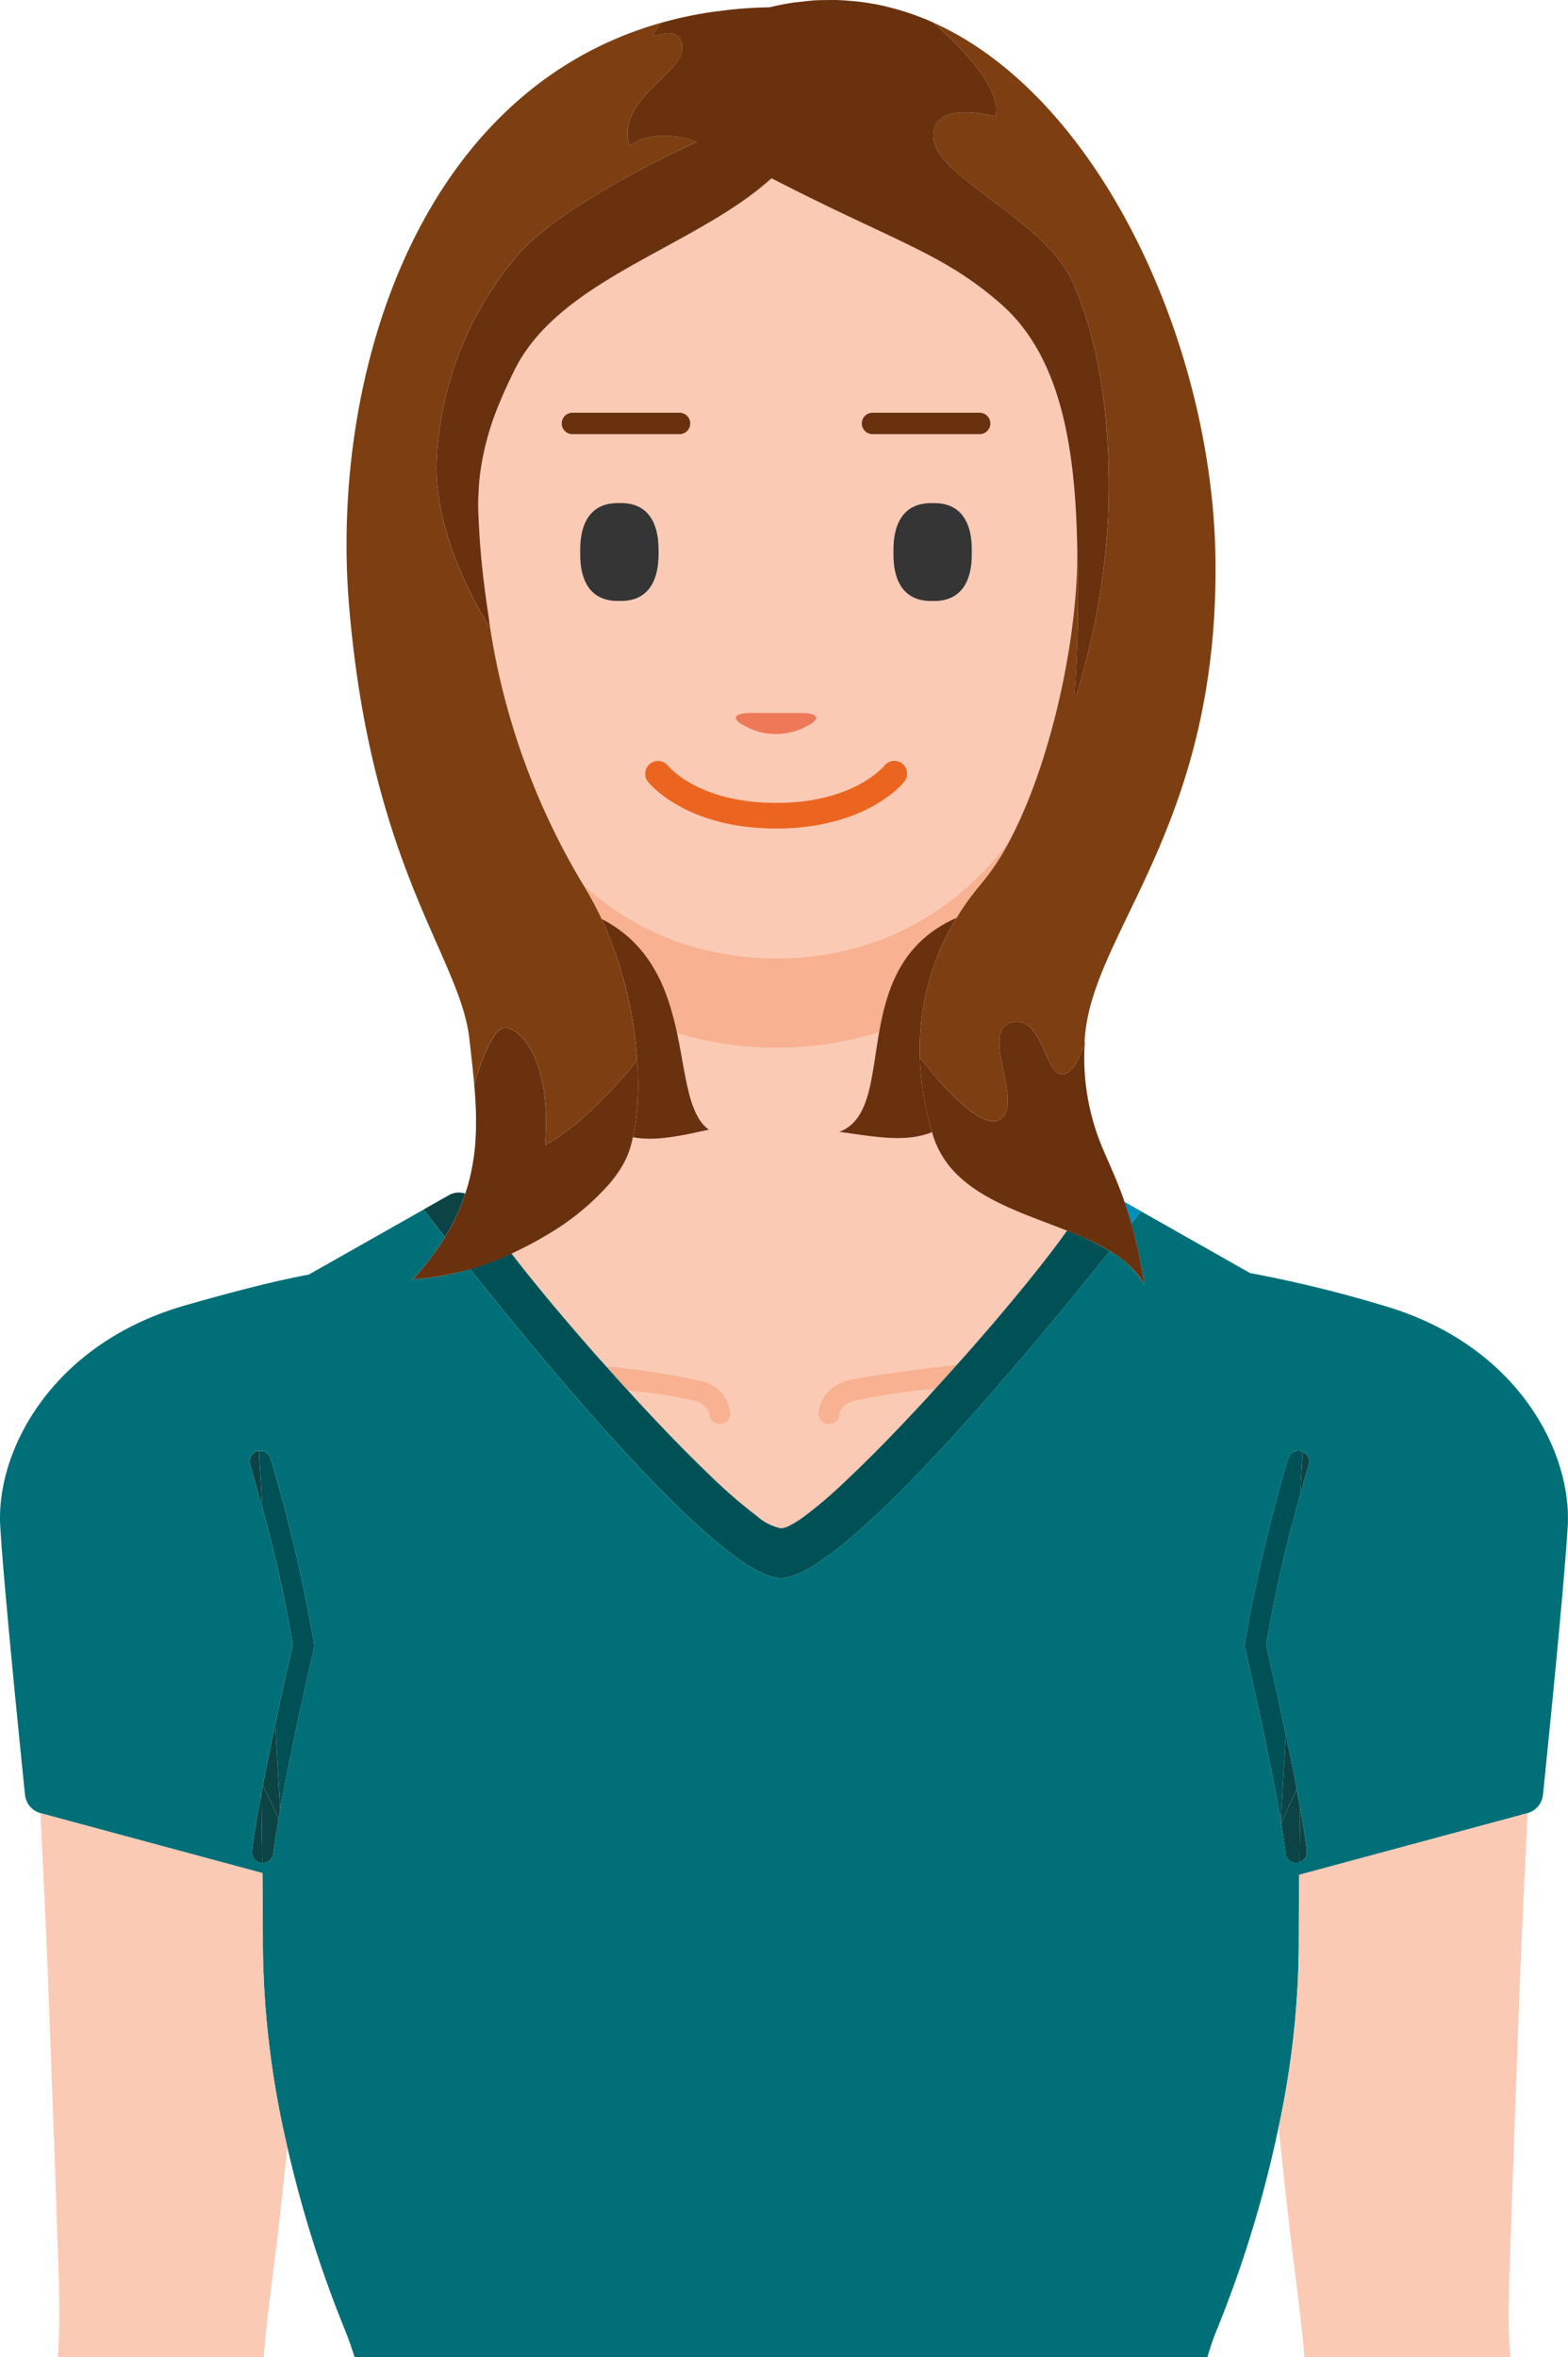
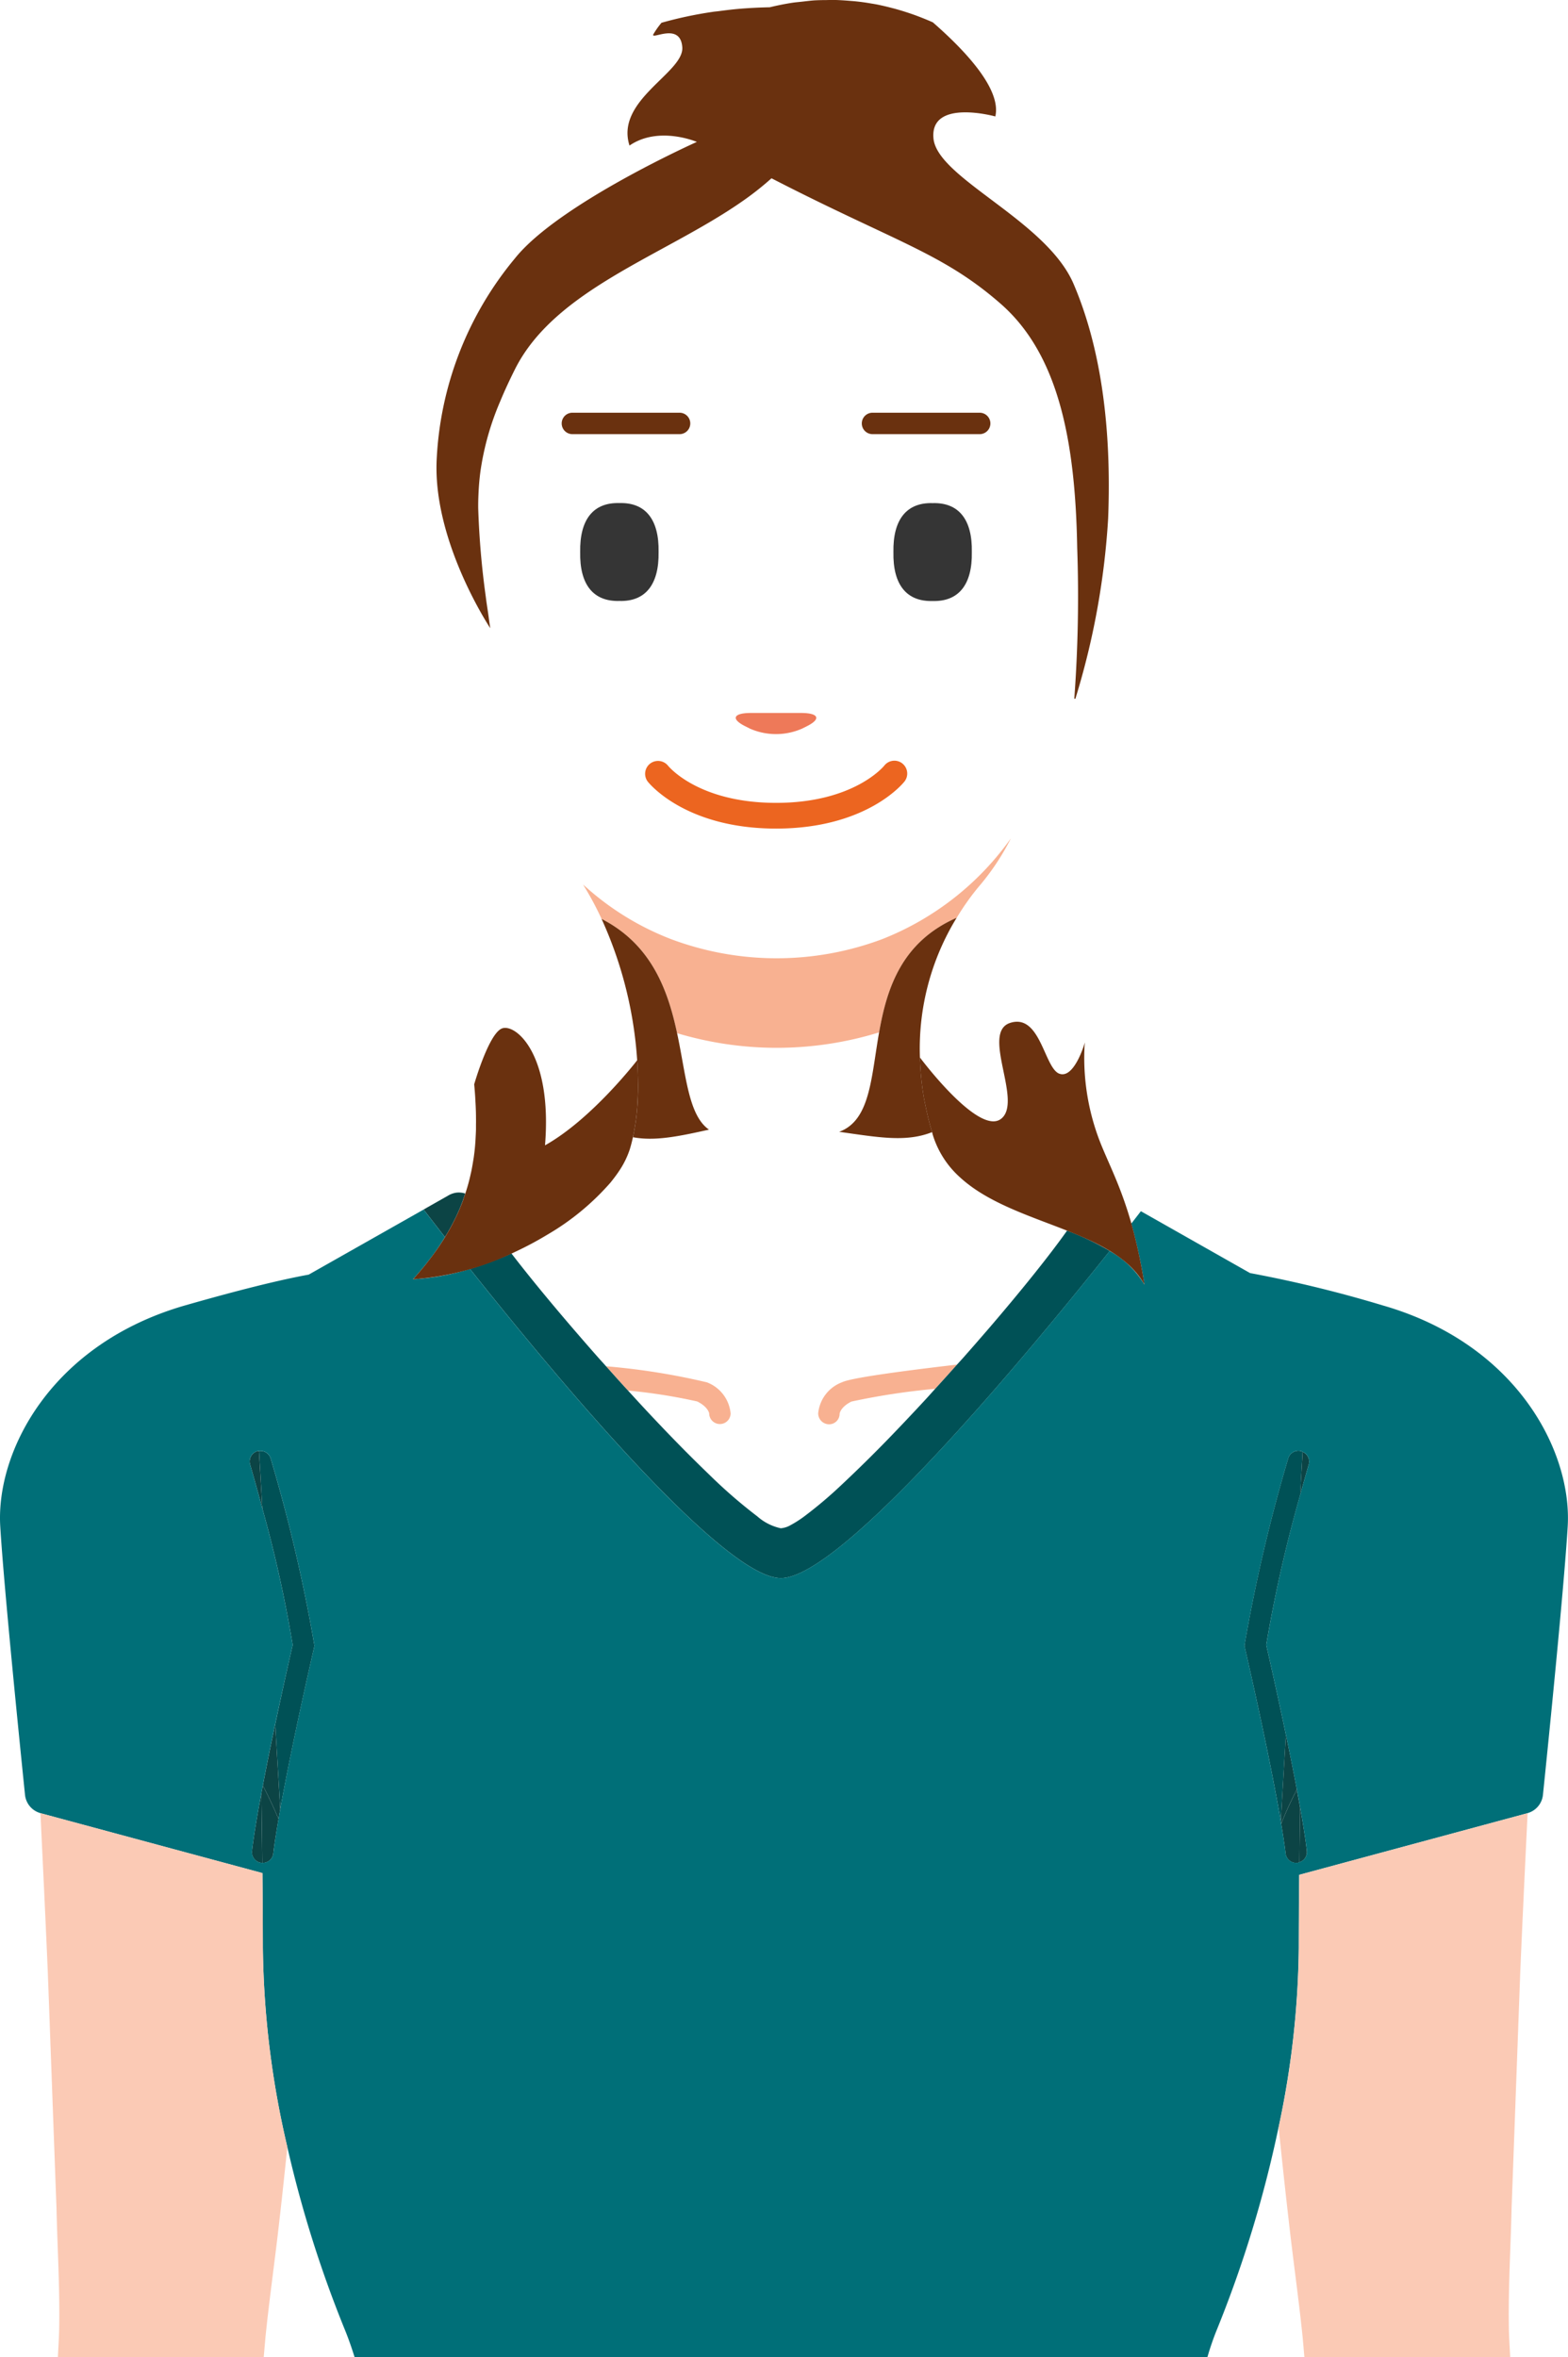
<svg xmlns="http://www.w3.org/2000/svg" width="123.999" height="186.402">
-   <path d="M45.374 105.128c.625.728 1.275 1.47 1.931 2.212.206.237.423.471.632.708a53.843 53.843 0 0 1 7.967 1.268 2.925 2.925 0 0 1 1.883 2.453.85.85 0 0 1-1.7 0s-.076-.5-.945-.938a43.427 43.427 0 0 0-5.473-.862c.546.6 1.092 1.2 1.635 1.773 1 1.068 1.989 2.1 2.941 3.054a86.963 86.963 0 0 0 1.838 1.807 39.118 39.118 0 0 0 3.817 3.315 4.069 4.069 0 0 0 1.852.938 1.853 1.853 0 0 0 .766-.244 8.852 8.852 0 0 0 1.089-.694 34.525 34.525 0 0 0 2.951-2.5c.563-.522 1.154-1.089 1.766-1.694s1.251-1.244 1.9-1.91c.972-1 1.975-2.065 2.982-3.154.254-.271.5-.557.752-.831a54.782 54.782 0 0 0-6.62 1.007c-.869.436-.931.948-.934.969a.828.828 0 0 1-.845.828.863.863 0 0 1-.849-.866 2.918 2.918 0 0 1 1.879-2.453c.687-.344 4.638-.879 9.1-1.4.172-.192.347-.381.519-.574.656-.742 1.3-1.484 1.927-2.212 2.608-3.034 4.878-5.858 6.256-7.809-2.968-1.175-6.253-2.188-8.455-4.205a7.479 7.479 0 0 1-2.137-3.288c-.034-.1-.055-.2-.086-.3-2.061.821-4.243.412-7.349-.024 2.467-.9 2.525-4.267 3.161-7.864a27.665 27.665 0 0 1-8.1 1.22 27.689 27.689 0 0 1-7.874-1.158c.718 3.35.886 6.479 2.522 7.627-2.4.536-4.281.921-6.009.6-.072.33-.155.646-.247.938a6.854 6.854 0 0 1-.866 1.752 9.98 9.98 0 0 1-.66.883 19.925 19.925 0 0 1-5 4.133 27.97 27.97 0 0 1-2.542 1.357c-.1.045-.2.086-.3.131 1.326 1.725 3.04 3.813 4.923 6.005" fill="#fbcab5" />
  <path d="M56.083 111.769a.847.847 0 1 0 1.694 0 2.918 2.918 0 0 0-1.879-2.453 53.934 53.934 0 0 0-7.967-1.268c.45.505.9 1.013 1.36 1.515.124.137.247.268.371.405a43.41 43.41 0 0 1 5.476.862c.869.433.941.938.945.938m8.621.001a.863.863 0 0 0 .849.866.83.83 0 0 0 .845-.828c0-.021.065-.536.934-.969a54.782 54.782 0 0 1 6.62-1.007q.871-.953 1.731-1.917c-4.463.522-8.414 1.058-9.1 1.4a2.918 2.918 0 0 0-1.879 2.453" fill="#f8b191" />
-   <path d="M53.054 74.26a23.792 23.792 0 0 0 16.727 0 22.662 22.662 0 0 0 10.163-7.964c3.274-6.3 5.359-16.171 5.243-22.98-.144-8.348-1.439-15.254-6.043-19.283s-8.349-4.896-18.133-9.937a23.868 23.868 0 0 1-2.46 1.924c-6.14 4.234-14.683 6.893-17.83 13.19-.45.9-.835 1.738-1.168 2.535A21.658 21.658 0 0 0 38 37.259c-.082.612-.137 1.22-.161 1.835q-.021.536-.021 1.082a66.116 66.116 0 0 0 .6 7.022c.052.433.124.876.186 1.316a55.892 55.892 0 0 0 7.507 21.434 21.908 21.908 0 0 0 6.94 4.312m-7.163-30.6c-.052-2.573 1.038-3.934 3.1-3.872 2.058-.062 3.147 1.3 3.1 3.872.052 2.573-1.038 3.934-3.1 3.868-2.058.065-3.147-1.3-3.1-3.868m15.48 21.87c-7.16 0-10.039-3.573-10.155-3.724a1.019 1.019 0 0 1 1.598-1.264c.107.134 2.474 2.951 8.558 2.951 6.174 0 8.53-2.917 8.554-2.944a1.017 1.017 0 1 1 1.6 1.254c-.12.151-3 3.724-10.155 3.724m12.382-18c-2.058.065-3.147-1.3-3.1-3.868-.052-2.573 1.038-3.934 3.1-3.872 2.058-.062 3.147 1.3 3.1 3.872.052 2.573-1.038 3.934-3.1 3.868m-4.748-14.891h8.475a.847.847 0 1 1 0 1.694h-8.475a.847.847 0 1 1 0-1.694m-9.609 23.746h3.958c1.395 0 1.611.467.481 1.038l-.409.206a5.14 5.14 0 0 1-4.105 0l-.409-.206c-1.127-.57-.91-1.038.484-1.038M45.266 32.636h8.475a.847.847 0 1 1 0 1.694h-8.475a.847.847 0 1 1 0-1.694" fill="#fbcab5" />
  <path d="M53.545 81.705a27.436 27.436 0 0 0 15.975-.062c.612-3.466 1.769-7.146 6.136-9.059a19.6 19.6 0 0 1 1.9-2.649 19.091 19.091 0 0 0 2.387-3.639 22.662 22.662 0 0 1-10.162 7.967 23.792 23.792 0 0 1-16.727 0 21.908 21.908 0 0 1-6.94-4.312c.027.041.048.086.076.131a24.941 24.941 0 0 1 1.385 2.59c3.951 2.02 5.246 5.641 5.971 9.035" fill="#f8b191" />
  <path d="M52.082 43.656c.048-2.573-1.038-3.934-3.1-3.872-2.061-.062-3.147 1.3-3.1 3.872-.052 2.573 1.038 3.93 3.1 3.868 2.058.062 3.143-1.3 3.1-3.868m21.671-3.868c-2.058-.062-3.147 1.3-3.1 3.872-.052 2.573 1.038 3.93 3.1 3.868 2.058.062 3.147-1.3 3.1-3.868.052-2.573-1.038-3.934-3.1-3.872" fill="#353535" />
  <path d="m58.908 57.42.409.206a5.131 5.131 0 0 0 4.1 0l.412-.206c1.127-.57.91-1.038-.484-1.038h-3.956c-1.395 0-1.608.467-.481 1.038" fill="#ee7959" />
  <path d="M45.266 34.333h8.475a.847.847 0 1 0 0-1.694h-8.475a.847.847 0 1 0 0 1.694m23.733 0h8.475a.847.847 0 1 0 0-1.694h-8.475a.847.847 0 1 0 0 1.694m.521 47.309c-.636 3.6-.694 6.96-3.157 7.864 3.106.436 5.284.845 7.349.024-.2-.646-.357-1.292-.491-1.938-.058-.271-.117-.546-.165-.821a22.54 22.54 0 0 1-.216-1.656c-.048-.5-.079-1-.093-1.5a19.819 19.819 0 0 1 2.906-11.035c-4.363 1.914-5.521 5.593-6.132 9.059m-13.458 7.692c-1.632-1.147-1.8-4.274-2.518-7.627-.725-3.394-2.02-7.012-5.971-9.035a31.979 31.979 0 0 1 2.882 13.117v.172c0 .608-.027 1.2-.076 1.762v.007a16.275 16.275 0 0 1-.2 1.536c-.017.1-.034.2-.055.3-.024.124-.041.254-.069.371 1.728.323 3.6-.062 6.009-.6" fill="#6a310f" />
  <path d="M71.356 60.373a1.013 1.013 0 0 0-1.426.175c-.024.027-2.377 2.944-8.554 2.944-6.084 0-8.451-2.817-8.558-2.951a1.019 1.019 0 0 0-1.6 1.261c.117.151 3 3.724 10.155 3.724s10.035-3.573 10.155-3.724a1.017 1.017 0 0 0-.175-1.429" fill="#ec6520" />
  <path d="M19.926 146.395a.845.845 0 0 0 .763.924h.052c-.015-1.796-.043-3.666-.07-5.521-.612 3.271-.735 4.507-.742 4.6" fill="#0c4445" />
  <path d="M23.145 130.087c-.55 2.4-1 4.476-1.381 6.266l.4 6.73c.45-2.511 1.254-6.572 2.669-12.77l.034-.148-.021-.151a127.813 127.813 0 0 0-3.442-14.68.835.835 0 0 0-.921-.584l.268 4.559a100.84 100.84 0 0 1 2.394 10.778" fill="#005156" />
  <path d="M20.784 141.2c-.038.2-.079.409-.113.6.027 1.852.055 3.721.072 5.521h.031a.846.846 0 0 0 .842-.766c0-.017.082-.787.412-2.7a33.344 33.344 0 0 0-1.244-2.649m-.034-21.896-.271-4.561c-.041.007-.086 0-.127.01a.848.848 0 0 0-.574 1.055c.01.034.429 1.464.972 3.494" fill="#0c4445" />
  <path d="M21.763 136.357a242.533 242.533 0 0 0-.979 4.847c.495.938.9 1.821 1.244 2.645l.134-.766Zm81.586 10.038c-.007-.076-.1-1.041-.536-3.463a967.32 967.32 0 0 0-.055 4.336.836.836 0 0 0 .591-.873" fill="#0c4445" />
  <path d="m98.434 130.015-.021.151.034.148c1.615 7.06 2.432 11.341 2.838 13.721l.405-6.85c-.412-1.972-.917-4.3-1.556-7.1a109.811 109.811 0 0 1 2.68-11.832l.2-3.442a.74.74 0 0 0-.089-.048.842.842 0 0 0-1.055.574 128.7 128.7 0 0 0-3.439 14.676" fill="#005156" />
  <path d="M101.663 146.557a.846.846 0 0 0 .842.766h.082a.989.989 0 0 0 .172-.052c.014-1.419.034-2.876.055-4.336-.076-.423-.161-.893-.258-1.405a29.478 29.478 0 0 0-1.24 2.7c.275 1.635.347 2.316.347 2.333" fill="#0c4445" />
  <path d="M101.316 144.224a28.959 28.959 0 0 1 1.24-2.7c-.22-1.182-.505-2.621-.866-4.342l-.405 6.85.031.189m2.181-28.405a.836.836 0 0 0-.481-1l-.206 3.442c.4-1.453.677-2.408.687-2.439" fill="#0c4445" />
-   <path d="m90.229 95.781-1.3-.735c.179.522.361 1.086.536 1.711.481-.615.759-.976.759-.976" fill="#008ebb" />
  <path d="M78.133 105.128c-.629.728-1.275 1.47-1.931 2.212-.168.192-.347.381-.519.574q-.855.964-1.728 1.917c-.251.275-.5.56-.752.831a186.587 186.587 0 0 1-2.982 3.154 111.197 111.197 0 0 1-3.666 3.604 33.979 33.979 0 0 1-2.955 2.5 8.845 8.845 0 0 1-1.086.694 1.853 1.853 0 0 1-.766.244 4.092 4.092 0 0 1-1.855-.938 39.945 39.945 0 0 1-3.817-3.315c-.587-.563-1.2-1.168-1.838-1.807a151.49 151.49 0 0 1-2.937-3.054c-.543-.577-1.089-1.175-1.635-1.773-.127-.137-.251-.268-.374-.405-.457-.5-.91-1.01-1.36-1.515-.21-.237-.426-.471-.636-.708-.656-.742-1.3-1.484-1.927-2.212-1.886-2.192-3.6-4.281-4.923-6.005a25.727 25.727 0 0 1-3.277 1.226c6.544 8.239 19.991 24.448 24.584 24.448 4.9 0 20.032-18.37 26.007-25.873a22.391 22.391 0 0 0-3.374-1.608c-1.378 1.951-3.645 4.775-6.253 7.809" fill="#005156" />
  <path d="M35.186 97.828c.027-.048.062-.093.089-.141.076-.127.155-.251.223-.378.175-.306.333-.612.481-.914.034-.065.072-.131.1-.2q.258-.546.464-1.092c.045-.11.079-.223.12-.337s.086-.254.127-.381a1.688 1.688 0 0 0-.694-.069 1.738 1.738 0 0 0-.691.254l-.917.519-.986.56s.625.821 1.68 2.175" fill="#0c4445" />
  <path d="M20.753 148.127c.021 2.144.034 4.167.034 5.916a72.022 72.022 0 0 0 1.938 15.759 93.338 93.338 0 0 0 4.562 14.474c.261.639.512 1.354.752 2.123h67.447a21.733 21.733 0 0 1 .728-2.123 93.294 93.294 0 0 0 4.892-16.033 70.447 70.447 0 0 0 1.6-14.2c0-1.711.014-3.686.034-5.779l18.033-4.868.024-.01a1.68 1.68 0 0 0 1.22-1.439c.4-3.865 1.67-16.422 1.958-21.231.354-5.937-4.033-14.457-14.666-17.494a98.928 98.928 0 0 0-10.454-2.546l-8.633-4.892s-.278.364-.756.976a42.279 42.279 0 0 1 1.038 4.834 7.379 7.379 0 0 0-2.752-2.663C81.781 106.43 66.651 124.8 61.749 124.8c-4.593 0-18.04-16.205-24.581-24.447a18.909 18.909 0 0 1-4.507.811l.014-.017c.35-.381.67-.763.976-1.137.1-.127.192-.251.289-.374.2-.258.4-.519.574-.776a17.213 17.213 0 0 0 .67-1.027c-1.053-1.355-1.683-2.18-1.683-2.18l-9.087 5.146c-2.326.426-5.476 1.206-9.733 2.422C4.053 106.258-.334 114.778.02 120.71c.289 4.81 1.563 17.366 1.958 21.231a1.68 1.68 0 0 0 1.223 1.445l.024.01Zm82.17-33.362c.034.01.058.034.093.048a.837.837 0 0 1 .481 1c-.007.031-.289.989-.687 2.439a109.71 109.71 0 0 0-2.676 11.835 400.69 400.69 0 0 1 1.556 7.094c.357 1.721.642 3.161.866 4.342.1.512.182.983.258 1.405.429 2.422.529 3.387.536 3.463a.835.835 0 0 1-.594.873.872.872 0 0 1-.168.052h-.082a.846.846 0 0 1-.842-.766c0-.017-.072-.7-.35-2.333-.01-.062-.017-.12-.031-.189-.405-2.381-1.223-6.658-2.834-13.718l-.034-.151.021-.151a128.9 128.9 0 0 1 3.439-14.676.844.844 0 0 1 1.051-.574m-82.572 0a.544.544 0 0 1 .127-.01.833.833 0 0 1 .924.584 127.883 127.883 0 0 1 3.44 14.678l.021.151-.034.151c-1.419 6.2-2.219 10.255-2.669 12.766-.052.275-.1.529-.137.766-.33 1.917-.409 2.69-.409 2.707a.852.852 0 0 1-.845.766h-.079a.845.845 0 0 1-.763-.924c.007-.089.131-1.326.742-4.6.034-.186.076-.4.113-.594.247-1.312.567-2.906.976-4.847.381-1.793.835-3.865 1.385-6.266a102.16 102.16 0 0 0-2.396-10.776c-.543-2.03-.962-3.46-.972-3.5a.843.843 0 0 1 .574-1.051" fill="#006f78" />
  <path d="M20.99 184.859c.323-3.171.78-6.308 1.127-9.454.216-1.872.409-3.738.608-5.6a72.231 72.231 0 0 1-1.937-15.762c0-1.749-.014-3.772-.034-5.916l-17.529-4.731-.027-.01c.2 4.208.405 8.417.584 12.615l.686 18.658c.072 3.1.261 6.211.216 9.279-.01.828-.069 1.642-.107 2.46h16.279c.045-.515.089-1.034.134-1.539m81.759-36.595a592.572 592.572 0 0 0-.034 5.779 70.667 70.667 0 0 1-1.6 14.2c.247 2.388.5 4.772.776 7.163.347 3.147.8 6.284 1.127 9.454.045.505.089 1.024.134 1.543h16.276c-.038-.821-.1-1.635-.107-2.463-.045-3.068.144-6.18.216-9.276l.684-18.662c.179-4.2.381-8.407.584-12.612l-.027.01Z" fill="#fbcab5" />
-   <path d="M78.71 9.209s-5.181-1.439-4.892 1.728 8.922 6.476 11.08 11.509 3.023 11.368 2.735 18.562a60.434 60.434 0 0 1-2.59 14.247h-.082a110.277 110.277 0 0 0 .224-11.942c.117 6.813-1.972 16.686-5.246 22.983a18.784 18.784 0 0 1-2.381 3.638 20.387 20.387 0 0 0-1.907 2.649 19.838 19.838 0 0 0-2.906 11.038s4.624 6.2 6.411 4.865-1.639-6.854.745-7.6 2.68 3.576 3.872 4.023 2.02-2.467 2.02-2.467c-.007.148-.034.3-.034.443 0-8.778 10.65-16.837 10.361-38.708-.23-17.445-9.75-37.9-23.781-42.985.481.175.959.364 1.429.574 2.546 2.216 5.438 5.284 4.94 7.441M39.679 81.334c1.041-.447 4.02 1.938 3.422 9.238 3.724-2.089 7.29-6.73 7.29-6.73.048.666.065 1.316.065 1.944a32.09 32.09 0 0 0-2.882-13.117 25.639 25.639 0 0 0-1.388-2.59c-.027-.045-.048-.089-.076-.131a55.949 55.949 0 0 1-7.51-21.434c.058.388.106.773.165 1.165 0 0-4.525-6.8-4.236-13.275a26.874 26.874 0 0 1 6.187-15.972c3.46-4.318 14.391-9.211 14.391-9.211s-3.023-1.3-5.325.289c-1.151-3.6 4.318-5.758 4.174-7.771s-2.446-.577-2.3-1.007a6.942 6.942 0 0 1 .656-.931 32.6 32.6 0 0 1 4.081-.868C33.873 4.186 25.985 28.75 27.61 47.961c1.756 20.8 8.791 27.728 9.509 34.2.172 1.543.361 3.064.46 4.576a48.56 48.56 0 0 0-.076-1s1.127-3.961 2.175-4.408M64.395.032c.316-.021.629-.021.938-.027-.313.007-.622.007-.938.027m1.693-.031c.357.007.715.034 1.075.062-.36-.027-.718-.054-1.075-.062M37.646 88.242v.656-.656M69.318.349c.429.082.855.182 1.278.3a21.533 21.533 0 0 0-1.278-.3M37.611 90.063c.014-.247.027-.495.034-.742-.007.247-.021.495-.034.742M62.653.221c.244-.038.484-.055.725-.082-.24.027-.481.045-.725.082M40.741 98.992a21.849 21.849 0 0 1-8.08 2.168 18.573 18.573 0 0 0 4.507-.811 25.728 25.728 0 0 0 3.277-1.226c.1-.045.2-.086.3-.131m33.049-9.166a7.446 7.446 0 0 0 2.14 3.288 7.446 7.446 0 0 1-2.14-3.288m-25.509 3.68a20 20 0 0 1-5 4.129 20 20 0 0 0 5-4.129m.657-.886a6.91 6.91 0 0 0 .866-1.752 6.91 6.91 0 0 1-.866 1.752" fill="#7d3f11" />
-   <path d="M58.551 16.025c-6.136 4.229-14.682 6.888-17.83 13.185 3.148-6.293 11.694-8.956 17.83-13.185M37.818 40.18q-.005-.546.021-1.082-.026.536-.021 1.082m20.733-24.155a23.868 23.868 0 0 0 2.458-1.929 23.868 23.868 0 0 1-2.46 1.924M37.996 37.26a21.655 21.655 0 0 1 1.556-5.511 21.655 21.655 0 0 0-1.556 5.511m35.059 49.516c.048.275.106.546.165.821-.055-.275-.12-.546-.165-.821m-.309-3.154c.014.5.041.993.093 1.494q-.072-.747-.093-1.494m-22.623 5.936a12.269 12.269 0 0 1-.316 1.312c.093-.3.172-.608.247-.938.024-.12.045-.251.069-.374m-13.202 4.456c-.038.127-.086.251-.127.378s-.082.254-.127.381c.089-.254.179-.508.254-.759m-1.646 3.673c-.027.048-.058.093-.089.141a15.02 15.02 0 0 1-.392.615c.172-.254.326-.505.481-.756M75.93 93.11c2.2 2.017 5.486 3.03 8.455 4.205a22.348 22.348 0 0 1 3.37 1.608 7.386 7.386 0 0 1 2.752 2.666c-2.456-4.442-10.433-4.679-14.577-8.479m-41.991 6.524c.2-.261.4-.519.577-.776-.182.258-.374.515-.577.776m-1.264 1.512c.35-.381.67-.759.972-1.137q-.453.567-.972 1.137" fill="#7d3f11" />
  <path d="M83.772 84.91c-1.192-.447-1.491-4.768-3.872-4.023s1.041 6.256-.745 7.6-6.411-4.865-6.411-4.868c.014.495.045 1 .093 1.494q.077.825.216 1.659c.045.271.11.546.165.821.134.642.292 1.288.491 1.934.027.1.048.2.082.3a7.44 7.44 0 0 0 2.137 3.288c4.143 3.8 12.124 4.037 14.577 8.479a42.279 42.279 0 0 0-1.033-4.835 31.486 31.486 0 0 0-.539-1.707c-.622-1.8-1.261-3.092-1.8-4.4a18.336 18.336 0 0 1-1.374-7.768c0-.148.027-.3.034-.443 0 0-.828 2.913-2.02 2.467m-47.106 9.866c-.041.113-.076.223-.12.337-.141.361-.292.725-.467 1.092l-.1.2c-.148.3-.306.608-.481.914l-.223.378c-.151.251-.309.5-.478.756-.093.137-.186.275-.282.412-.182.258-.378.519-.577.776-.1.127-.189.247-.289.374a28.02 28.02 0 0 1-.972 1.137l-.017.017a21.873 21.873 0 0 0 8.084-2.171 26.773 26.773 0 0 0 2.542-1.357 19.978 19.978 0 0 0 5-4.129c.24-.3.46-.587.656-.883a6.91 6.91 0 0 0 .866-1.752 11.673 11.673 0 0 0 .316-1.312 16.565 16.565 0 0 0 .255-1.836c.045-.563.069-1.154.072-1.766v-.172c0-.629-.017-1.275-.062-1.944 0 0-3.566 4.645-7.29 6.73.594-7.3-2.384-9.685-3.425-9.235S37.5 85.748 37.5 85.748c.031.333.058.666.079 1l.021.392c.014.227.024.453.031.677.007.144.007.289.01.429 0 .22.007.44 0 .66v.419c-.007.247-.021.495-.034.742-.007.11-.01.22-.021.326-.024.35-.062.7-.11 1.051-.01.1-.031.192-.045.289-.041.261-.086.522-.137.783-.024.131-.055.261-.086.392-.052.237-.11.471-.175.708-.038.134-.076.268-.117.4-.076.251-.161.505-.254.759M51.656 2.733c-.144.433 2.157-1.007 2.3 1.007s-5.325 4.174-4.174 7.771c2.305-1.584 5.325-.289 5.325-.289s-10.936 4.892-14.386 9.211a26.872 26.872 0 0 0-6.191 15.972c-.285 6.475 4.241 13.274 4.241 13.274-.065-.388-.11-.773-.165-1.161-.065-.44-.137-.883-.189-1.319a65.962 65.962 0 0 1-.6-7.019q-.005-.546.021-1.082c.024-.615.076-1.226.158-1.838a21.8 21.8 0 0 1 1.556-5.511c.33-.8.718-1.639 1.168-2.539 3.147-6.294 11.694-8.956 17.83-13.185a23.868 23.868 0 0 0 2.461-1.926c9.784 5.036 13.526 5.9 18.129 9.929s5.9 10.939 6.046 19.283a110.249 110.249 0 0 1-.23 11.945h.086a60.434 60.434 0 0 0 2.59-14.247c.285-7.194-.577-13.526-2.735-18.562s-10.793-8.348-11.078-11.51 4.892-1.728 4.892-1.728c.5-2.157-2.4-5.225-4.94-7.441-.471-.21-.948-.4-1.429-.577l-.127-.045c-.447-.158-.9-.3-1.357-.429a5.343 5.343 0 0 0-.262-.069 21.533 21.533 0 0 0-1.278-.3c-.134-.023-.271-.049-.405-.068a16.667 16.667 0 0 0-1.186-.168c-.189-.021-.378-.034-.563-.048a21.184 21.184 0 0 0-1.079-.065c-.247-.007-.5 0-.752.007-.313 0-.625.007-.938.024-.337.024-.677.069-1.017.107-.24.027-.481.045-.725.082q-.882.136-1.782.356-1.179.024-2.306.114c-.6.048-1.2.124-1.78.2-.127.017-.261.024-.392.045a32.127 32.127 0 0 0-4.081.866 6.607 6.607 0 0 0-.656.931" fill="#6a310f" />
</svg>